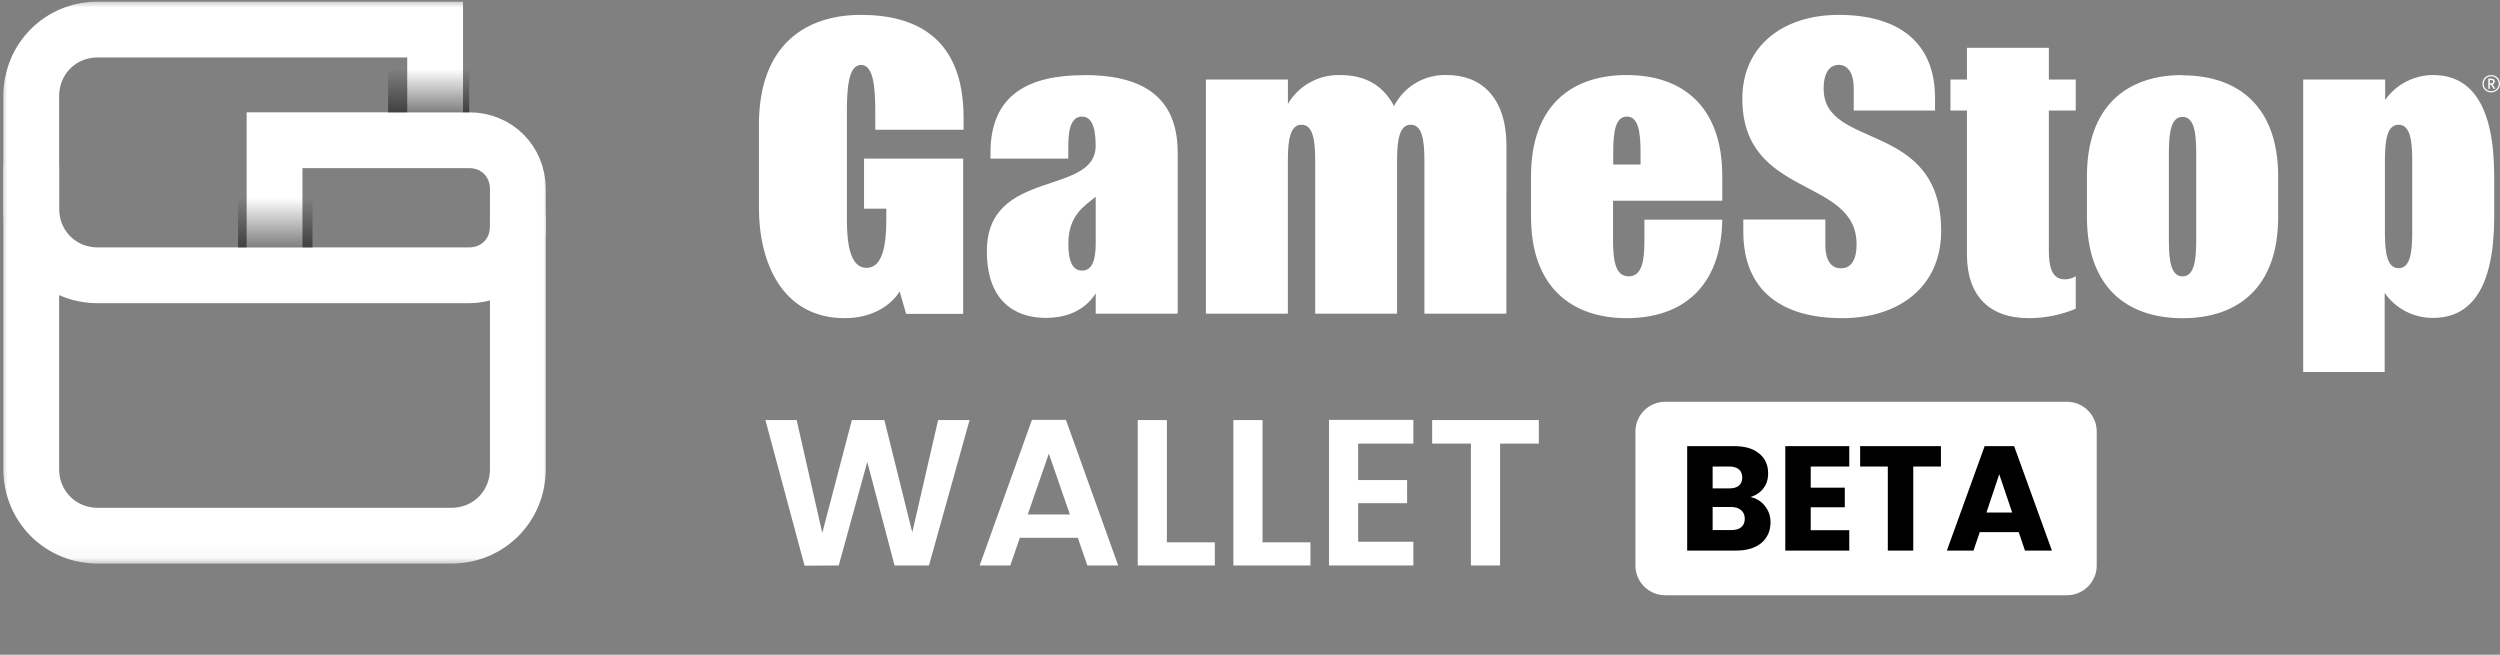
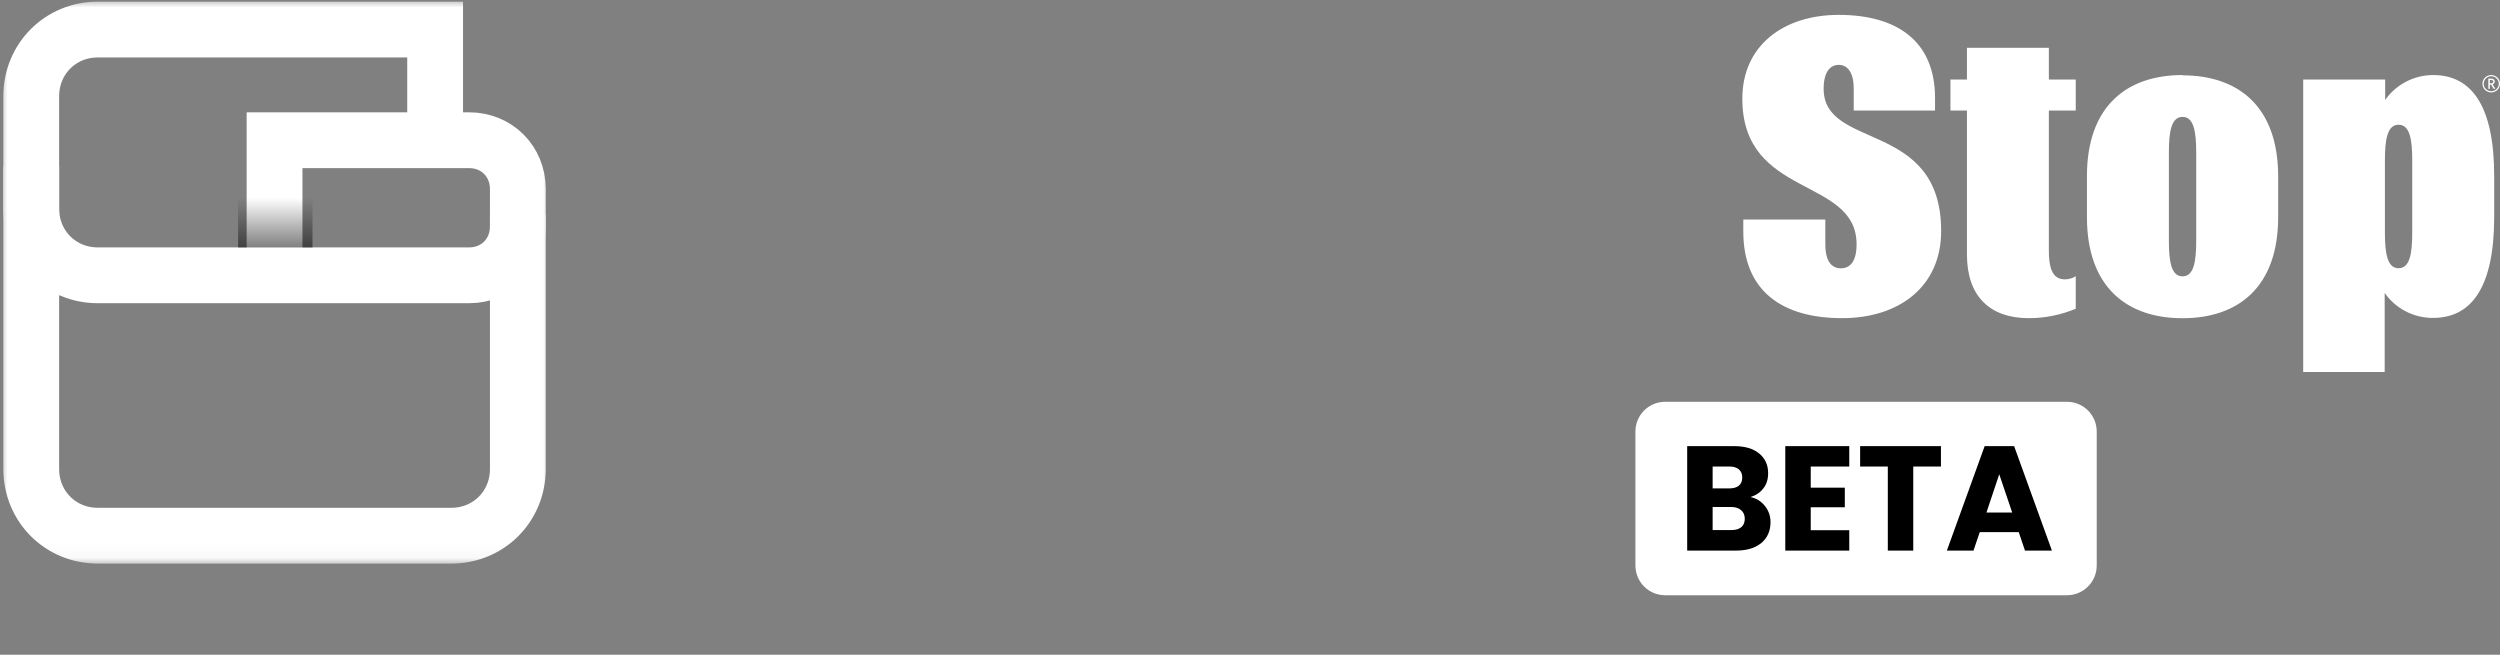
<svg xmlns="http://www.w3.org/2000/svg" width="168" height="44" viewBox="0 0 168 44" fill="none">
  <rect x="0" y="0" width="168" height="44" fill="#808080" stroke="none" />
  <g clip-path="url(#clip0_1_259)">
-     <path d="M65.155 28.228L62.425 38H60.115L58.281 31.042L56.363 38L54.067 38.014L51.435 28.228H53.535L55.257 35.816L57.245 28.228H59.429L61.305 35.774L63.041 28.228H65.155ZM72.427 36.138H68.535L67.891 38H65.833L69.347 28.214H71.629L75.143 38H73.071L72.427 36.138ZM71.895 34.57L70.481 30.482L69.067 34.57H71.895ZM78.416 36.446H81.636V38H76.456V28.228H78.416V36.446ZM84.842 36.446H88.062V38H82.882V28.228H84.842V36.446ZM91.268 29.81V32.26H94.558V33.814H91.268V36.404H94.978V38H89.308V28.214H94.978V29.81H91.268ZM103.409 28.228V29.81H100.805V38H98.845V29.81H96.241V28.228H103.409Z" fill="white" />
    <path d="M138.9 27H111.9C110.795 27 109.9 27.895 109.9 29V38C109.9 39.105 110.795 40 111.9 40H138.9C140.004 40 140.9 39.105 140.9 38V29C140.9 27.895 140.004 27 138.9 27Z" fill="white" />
    <path d="M117.629 33.4C118.035 33.487 118.362 33.69 118.609 34.01C118.855 34.323 118.979 34.683 118.979 35.09C118.979 35.677 118.772 36.143 118.359 36.49C117.952 36.83 117.382 37 116.649 37H113.379V29.98H116.539C117.252 29.98 117.809 30.143 118.209 30.47C118.615 30.797 118.819 31.24 118.819 31.8C118.819 32.213 118.709 32.557 118.489 32.83C118.275 33.103 117.989 33.293 117.629 33.4ZM115.089 32.82H116.209C116.489 32.82 116.702 32.76 116.849 32.64C117.002 32.513 117.079 32.33 117.079 32.09C117.079 31.85 117.002 31.667 116.849 31.54C116.702 31.413 116.489 31.35 116.209 31.35H115.089V32.82ZM116.349 35.62C116.635 35.62 116.855 35.557 117.009 35.43C117.169 35.297 117.249 35.107 117.249 34.86C117.249 34.613 117.165 34.42 116.999 34.28C116.839 34.14 116.615 34.07 116.329 34.07H115.089V35.62H116.349ZM121.681 31.35V32.77H123.971V34.09H121.681V35.63H124.271V37H119.971V29.98H124.271V31.35H121.681ZM130.431 29.98V31.35H128.571V37H126.861V31.35H125.001V29.98H130.431ZM135.659 35.76H133.039L132.619 37H130.829L133.369 29.98H135.349L137.889 37H136.079L135.659 35.76ZM135.219 34.44L134.349 31.87L133.489 34.44H135.219Z" fill="black" />
-     <path d="M101.228 21.078H95.72V10.775C95.72 9.384 95.562 8.382 94.802 8.382C94.043 8.382 93.884 9.384 93.884 10.775V21.078H88.381V10.775C88.381 9.384 88.222 8.382 87.463 8.382C86.703 8.382 86.545 9.384 86.545 10.775V21.078H81.037V5.345H86.549V6.978C86.904 6.374 87.417 5.875 88.034 5.535C88.65 5.194 89.348 5.024 90.054 5.043C91.557 5.043 92.861 5.582 93.681 7.127C94.012 6.476 94.525 5.933 95.159 5.564C95.793 5.194 96.521 5.013 97.256 5.043C99.392 5.043 101.232 6.395 101.232 9.802L101.228 21.078ZM73.632 13.221C72.897 13.825 71.792 14.456 71.792 16.371C71.792 17.658 72.125 18.185 72.714 18.185C73.303 18.185 73.632 17.658 73.632 16.371V13.221ZM72.852 5.043C76.508 5.043 79.14 6.298 79.14 10.248V21.078H73.632V19.714C73.043 20.643 71.979 21.363 70.261 21.363C69.079 21.363 66.317 20.961 66.317 16.874C66.317 11.278 73.628 13.197 73.628 9.794C73.628 8.402 73.295 7.835 72.706 7.835C72.117 7.835 71.788 8.402 71.788 9.794V10.659H66.561V10.257C66.561 6.306 69.197 5.051 72.852 5.051V5.043ZM110.505 14.762H115.737C115.664 19.34 112.995 21.38 109.311 21.38C105.627 21.38 102.885 19.3 102.885 14.581V11.841C102.885 7.123 105.578 5.043 109.311 5.043C113.044 5.043 115.737 7.123 115.737 11.841V13.491H108.397V16.182C108.397 17.57 108.576 18.572 109.449 18.572C110.322 18.572 110.505 17.57 110.505 16.182V14.762ZM110.245 10.224C110.245 8.836 110.087 7.835 109.327 7.835C108.568 7.835 108.409 8.836 108.409 10.224V11.057H110.245V10.224ZM64.753 8.72V7.915C64.753 2.472 61.471 1 57.848 1C54.225 1 51 2.935 51 8.382V13.977C51 17.642 52.568 21.38 56.764 21.38C58.689 21.38 59.924 20.458 60.456 19.585L60.891 21.094H64.725V10.659H58.063V14.022H59.562V14.726C59.562 16.436 59.323 18 58.234 18C57.145 18 56.91 16.436 56.91 14.726V7.557C56.91 5.892 57.02 4.363 57.864 4.363C58.709 4.363 58.819 5.892 58.819 7.557V8.72H64.753Z" fill="white" />
    <path d="M139.49 20.748C138.49 21.166 137.416 21.381 136.33 21.38C133.718 21.38 132.179 19.907 132.179 17.107V7.428H131.07V5.345H132.179V3.213H137.683V5.345H139.49V7.428H137.683V16.862C137.683 17.88 137.866 18.773 138.755 18.773C139.015 18.772 139.27 18.7 139.49 18.564V20.752V20.748ZM124.571 7.428H130.034V6.584C130.034 2.718 127.427 1 123.56 1C119.864 1 117.085 3.048 117.085 6.632C117.085 13.35 124.762 11.861 124.762 16.419C124.762 17.626 124.287 18.029 123.71 18.029C123.133 18.029 122.662 17.626 122.662 16.419V14.754H117.15V15.559C117.15 19.593 119.803 21.38 123.791 21.38C127.601 21.38 130.445 19.28 130.445 15.522C130.445 8.036 122.549 10.112 122.549 5.968C122.549 4.761 123.04 4.359 123.56 4.359C124.08 4.359 124.571 4.761 124.571 5.968V7.428ZM147.585 10.244C147.585 8.857 147.427 7.855 146.667 7.855C145.908 7.855 145.749 8.857 145.749 10.244V16.182C145.749 17.57 145.908 18.572 146.667 18.572C147.427 18.572 147.585 17.57 147.585 16.182V10.244ZM146.667 5.063C150.4 5.063 153.093 7.143 153.093 11.861V14.585C153.093 19.304 150.4 21.384 146.667 21.384C142.935 21.384 140.242 19.304 140.242 14.585V11.841C140.242 7.123 142.931 5.043 146.667 5.043V5.063ZM162.102 10.775C162.102 9.384 161.944 8.382 161.184 8.382C160.425 8.382 160.266 9.384 160.266 10.775V15.635C160.266 17.023 160.425 18.024 161.184 18.024C161.944 18.024 162.102 17.023 162.102 15.635V10.775ZM163.5 5.043C166.103 5.043 167.61 7.123 167.61 11.841V14.565C167.61 19.284 166.103 21.363 163.5 21.363C162.861 21.367 162.231 21.216 161.665 20.923C161.099 20.631 160.613 20.206 160.25 19.686V25H154.775V5.345H160.283V6.72C160.645 6.2 161.131 5.775 161.697 5.483C162.264 5.191 162.893 5.04 163.532 5.043H163.5ZM166.895 5.916C166.946 6.005 167.021 6.078 167.11 6.129C167.201 6.184 167.305 6.212 167.411 6.21C167.514 6.211 167.615 6.184 167.703 6.133C167.793 6.082 167.868 6.009 167.919 5.92C167.973 5.831 168.001 5.73 168 5.626C168.001 5.523 167.974 5.421 167.921 5.332C167.868 5.242 167.791 5.169 167.699 5.119C167.612 5.069 167.512 5.042 167.411 5.043C167.307 5.043 167.205 5.07 167.115 5.119C167.024 5.17 166.949 5.246 166.899 5.337C166.846 5.424 166.818 5.524 166.818 5.626C166.819 5.728 166.845 5.827 166.895 5.916ZM166.972 5.377C167.005 5.319 167.049 5.268 167.101 5.228C167.154 5.187 167.214 5.157 167.278 5.14C167.343 5.123 167.41 5.119 167.476 5.127C167.542 5.136 167.605 5.158 167.663 5.192C167.74 5.236 167.805 5.3 167.85 5.377C167.895 5.453 167.919 5.54 167.919 5.628C167.919 5.717 167.895 5.803 167.85 5.88C167.803 5.954 167.739 6.017 167.663 6.061C167.587 6.107 167.5 6.131 167.411 6.129C167.321 6.13 167.232 6.107 167.155 6.061C167.078 6.018 167.013 5.955 166.968 5.88C166.925 5.802 166.902 5.715 166.903 5.626C166.902 5.538 166.926 5.452 166.972 5.377ZM167.586 5.337C167.531 5.297 167.463 5.278 167.395 5.284H167.216V5.968H167.318V5.691H167.403L167.569 5.964H167.683L167.504 5.666C167.546 5.652 167.583 5.625 167.61 5.59C167.638 5.551 167.651 5.504 167.646 5.457C167.642 5.409 167.62 5.365 167.586 5.333V5.337ZM167.318 5.377H167.387C167.427 5.374 167.468 5.382 167.504 5.401C167.517 5.41 167.527 5.423 167.533 5.437C167.539 5.451 167.542 5.466 167.541 5.481C167.541 5.562 167.488 5.598 167.387 5.598H167.318V5.377Z" fill="white" />
    <mask id="mask0_1_259" style="mask-type:luminance" maskUnits="userSpaceOnUse" x="0" y="0" width="37" height="38">
      <path d="M37 0H0V37.949H37V0Z" fill="white" />
    </mask>
    <g mask="url(#mask0_1_259)">
      <path d="M34.8 14.453V31.515C34.8 34.03 32.838 35.998 30.331 35.998H6.568C4.061 35.998 2.099 34.03 2.099 31.515V11.172" stroke="white" stroke-width="3.75" stroke-miterlimit="10" />
      <path d="M29.241 8V1.986H6.568C4.061 1.986 2.099 3.954 2.099 6.47V14.016C2.099 16.532 4.061 18.5 6.568 18.5H19.213H20.085H31.53C33.383 18.5 34.8 17.078 34.8 15.219V12.704C34.8 10.845 33.383 9.423 31.53 9.423H18.45V17.5" stroke="white" stroke-width="3.75" stroke-miterlimit="10" />
      <path d="M21 11.63H16V16.63H21V11.63Z" fill="url(#paint0_linear_1_259)" />
-       <path d="M31.53 3.18H26.08V7.555H31.53V3.18Z" fill="url(#paint1_linear_1_259)" />
    </g>
  </g>
  <defs>
    <linearGradient id="paint0_linear_1_259" x1="18.5" y1="19.963" x2="18.5" y2="13.296" gradientUnits="userSpaceOnUse">
      <stop />
      <stop offset="1" stop-opacity="0" />
    </linearGradient>
    <linearGradient id="paint1_linear_1_259" x1="28.805" y1="10.471" x2="28.805" y2="4.638" gradientUnits="userSpaceOnUse">
      <stop />
      <stop offset="1" stop-opacity="0" />
    </linearGradient>
    <clipPath id="clip0_1_259">
      <rect width="168" height="44" fill="white" />
    </clipPath>
  </defs>
</svg>